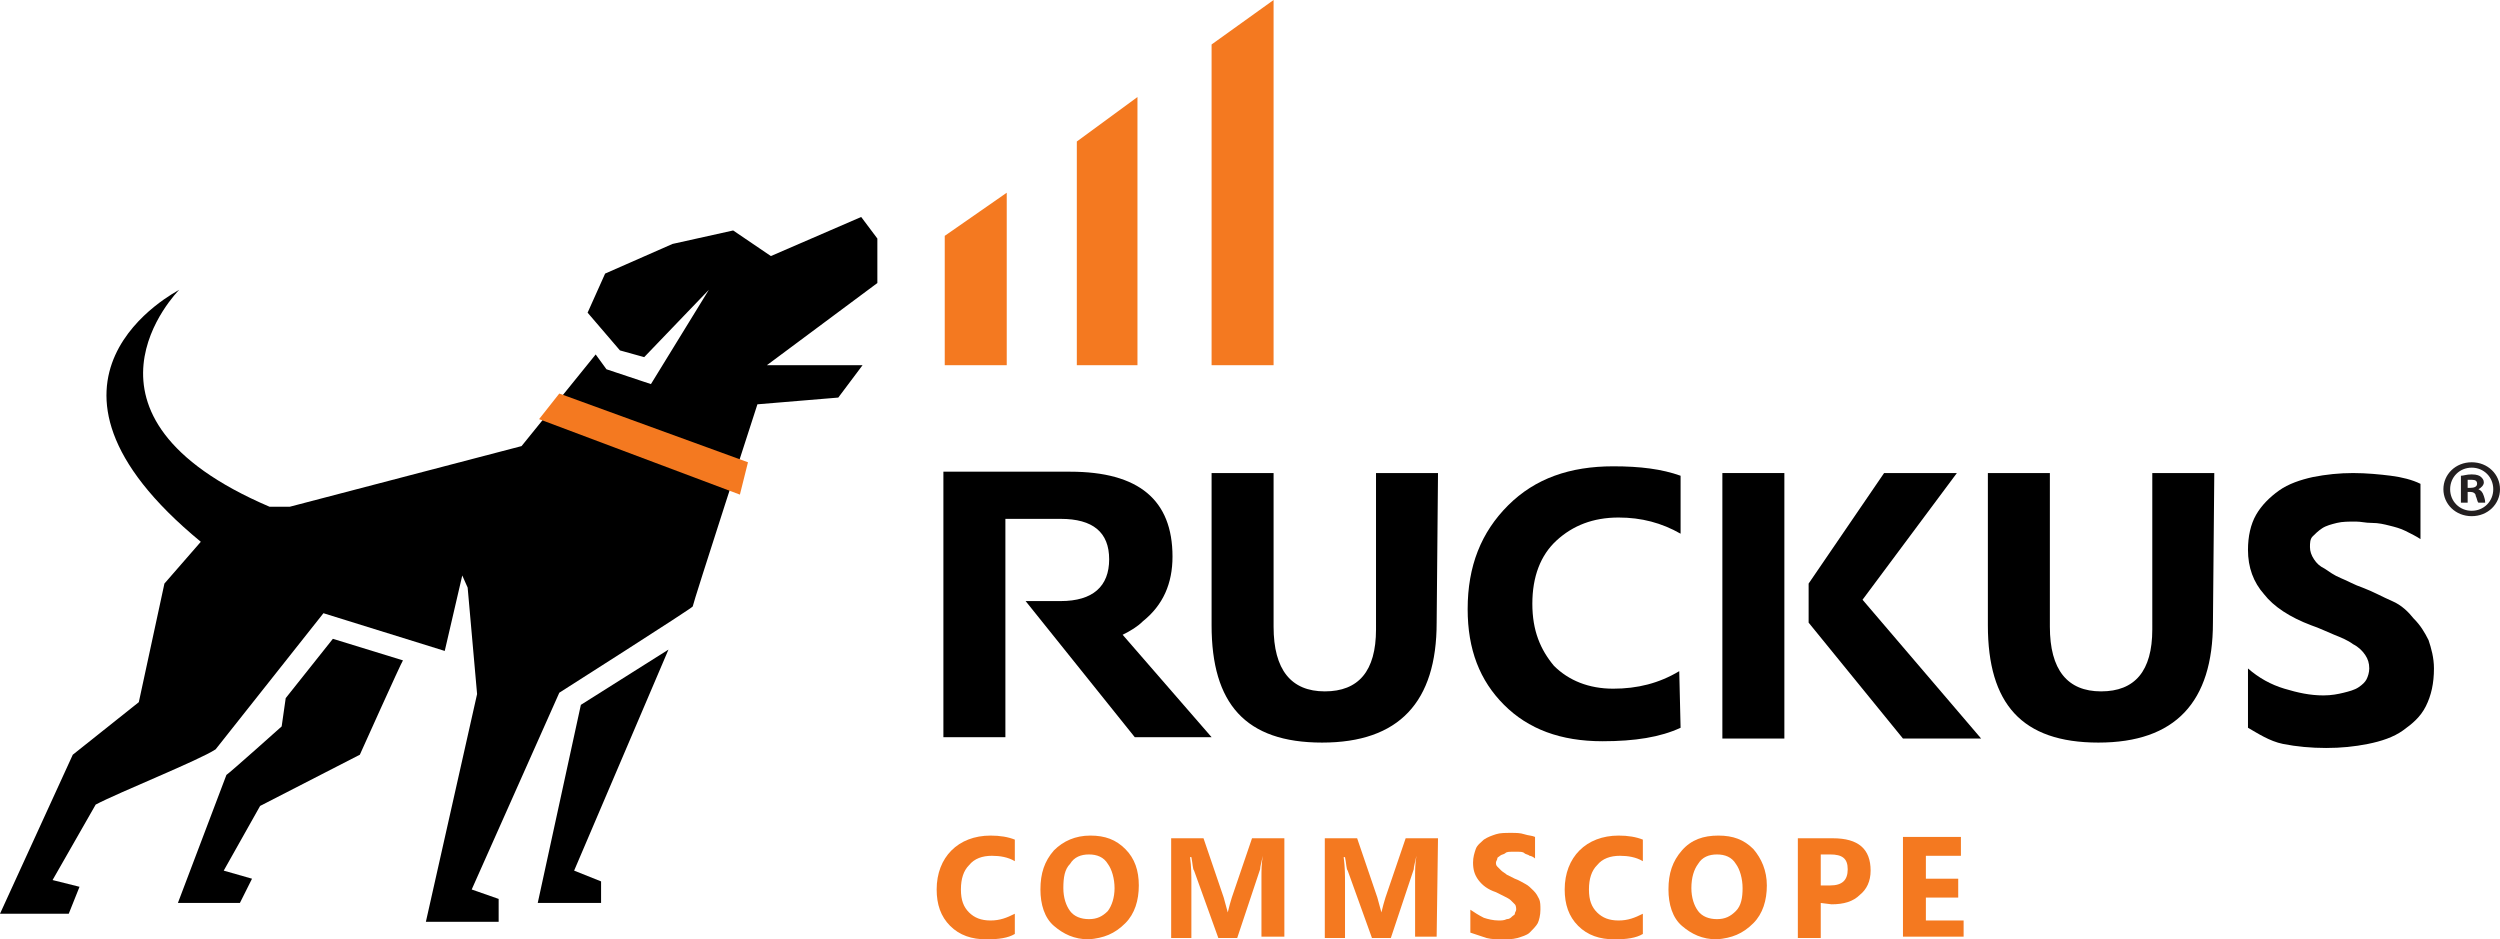
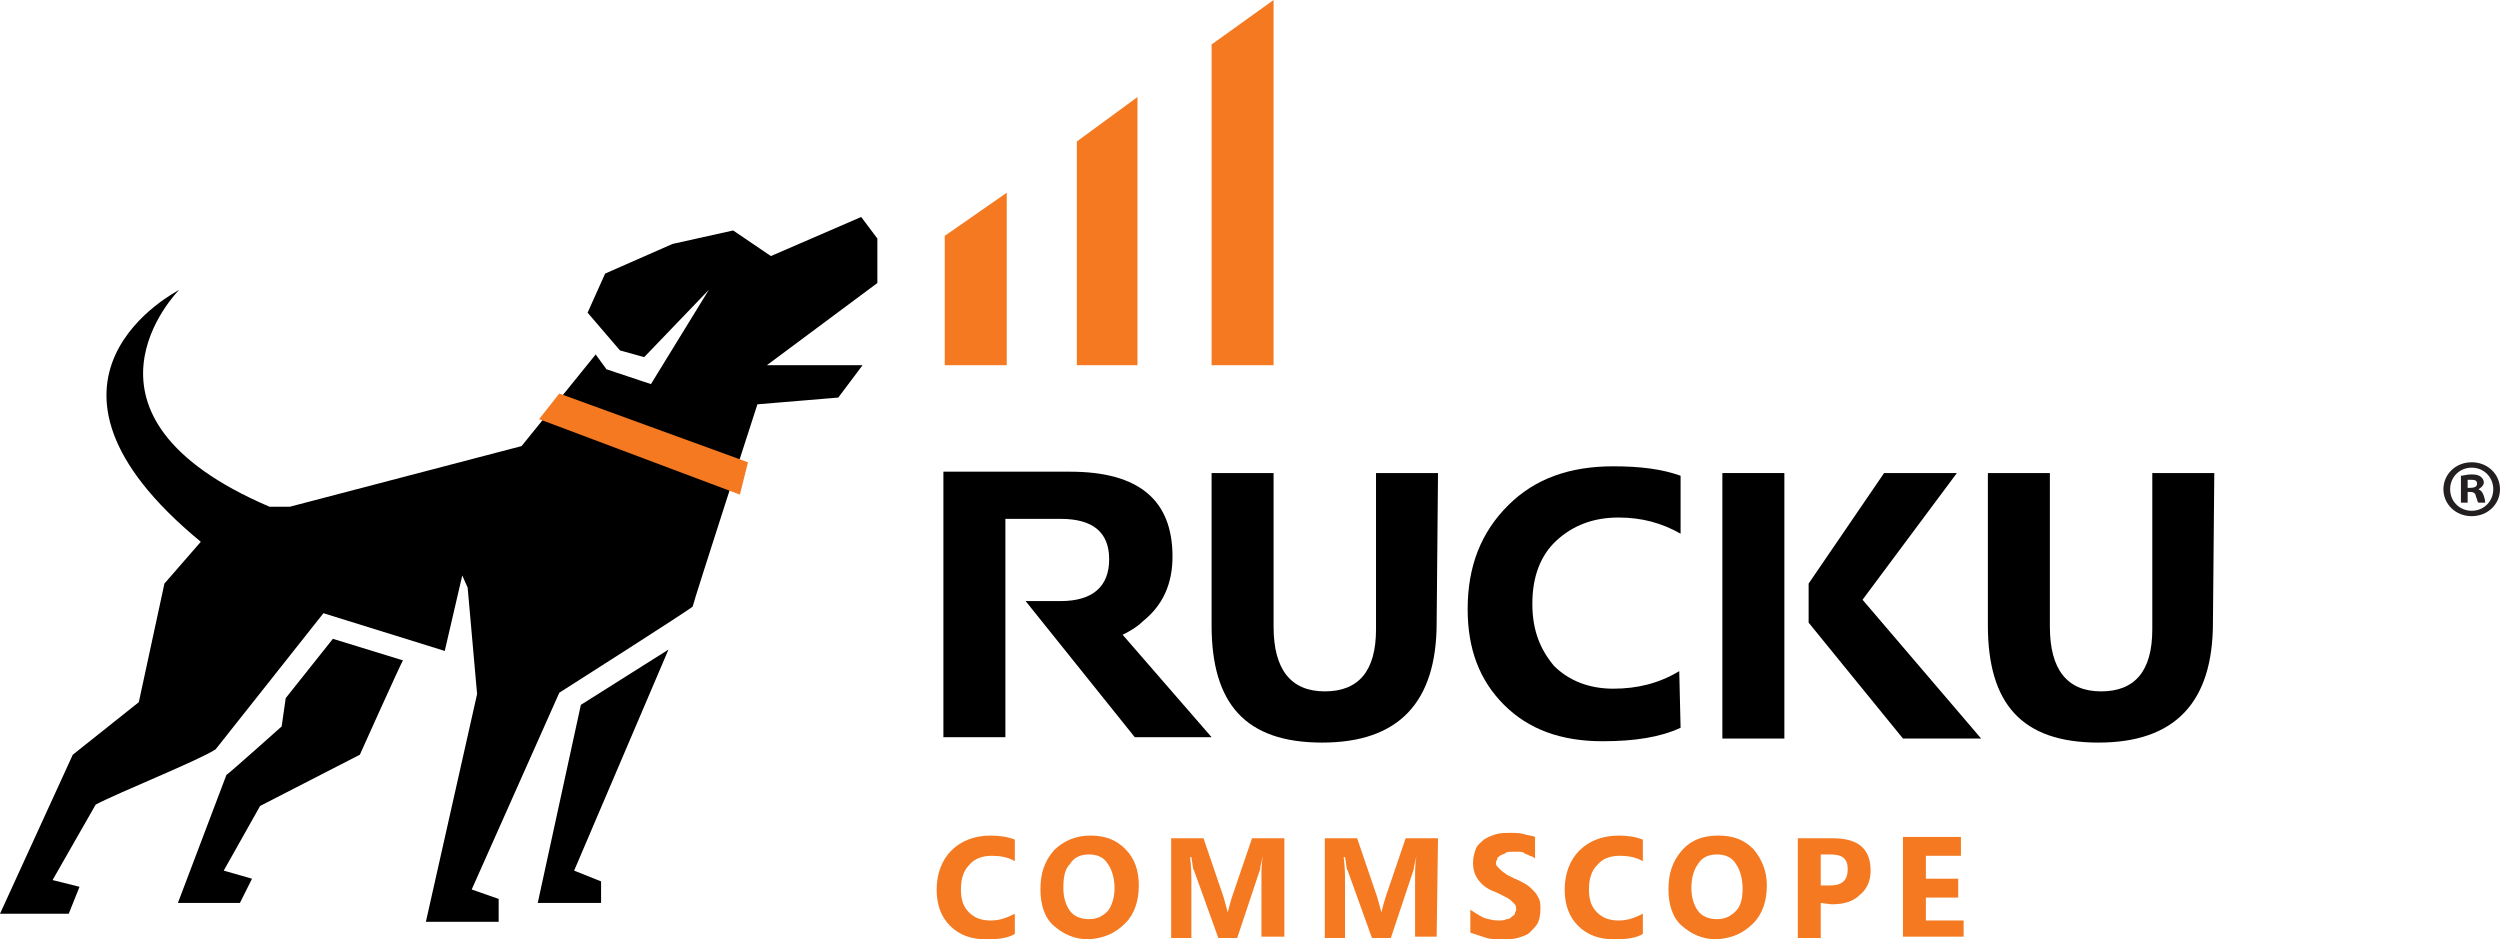
<svg xmlns="http://www.w3.org/2000/svg" version="1.1" id="a" x="0px" y="0px" viewBox="0 0 185.5 69.7" style="enable-background:new 0 0 185.5 69.7;" xml:space="preserve">
  <style type="text/css">
	.st0{fill:none;}
	.st1{fill:#F47920;}
	.st2{fill:#231F20;}
</style>
  <g>
    <g>
      <path d="M106.6,46.2c0,5.9-2.8,8.9-8.5,8.9c-5.7,0-8.2-2.9-8.2-8.7V35.1h4.6v11.4c0,3.2,1.3,4.8,3.8,4.8s3.8-1.5,3.8-4.6V35.1h4.6    L106.6,46.2L106.6,46.2z" />
      <path d="M124.7,54c-1.5,0.7-3.4,1-5.8,1c-3.1,0-5.5-0.9-7.3-2.7c-1.8-1.8-2.7-4.1-2.7-7.1c0-3.2,1-5.7,3-7.7s4.6-2.9,7.8-2.9    c2,0,3.6,0.2,5,0.7v4.3c-1.4-0.8-2.9-1.2-4.6-1.2c-1.9,0-3.4,0.6-4.6,1.7s-1.8,2.7-1.8,4.7s0.6,3.4,1.6,4.6    c1.1,1.1,2.6,1.7,4.4,1.7s3.4-0.4,4.9-1.3L124.7,54L124.7,54z" />
      <path d="M164.2,46.2c0,5.9-2.8,8.9-8.5,8.9s-8.2-2.9-8.2-8.7V35.1h4.6v11.4c0,3.2,1.3,4.8,3.8,4.8s3.8-1.5,3.8-4.6V35.1h4.6    L164.2,46.2L164.2,46.2z" />
-       <path d="M166.8,54v-4.4c0.8,0.7,1.7,1.2,2.7,1.5s1.9,0.5,2.9,0.5c0.6,0,1.1-0.1,1.5-0.2s0.8-0.2,1.1-0.4c0.3-0.2,0.5-0.4,0.6-0.6    s0.2-0.5,0.2-0.8c0-0.4-0.1-0.7-0.3-1s-0.5-0.6-0.9-0.8c-0.4-0.3-0.9-0.5-1.4-0.7c-0.5-0.2-1.1-0.5-1.7-0.7    c-1.6-0.6-2.8-1.4-3.5-2.3c-0.8-0.9-1.2-2-1.2-3.3c0-1,0.2-1.9,0.6-2.6c0.4-0.7,1-1.3,1.7-1.8c0.7-0.5,1.6-0.8,2.5-1    c1-0.2,2-0.3,3-0.3s2,0.1,2.8,0.2c0.8,0.1,1.6,0.3,2.2,0.6v4.1c-0.3-0.2-0.7-0.4-1.1-0.6c-0.4-0.2-0.8-0.3-1.2-0.4    s-0.8-0.2-1.3-0.2s-0.8-0.1-1.2-0.1c-0.5,0-1,0-1.4,0.1c-0.4,0.1-0.8,0.2-1.1,0.4c-0.3,0.2-0.5,0.4-0.7,0.6    c-0.2,0.2-0.2,0.5-0.2,0.8c0,0.3,0.1,0.6,0.3,0.9c0.2,0.3,0.4,0.5,0.8,0.7c0.3,0.2,0.7,0.5,1.2,0.7c0.5,0.2,1,0.5,1.6,0.7    c0.8,0.3,1.5,0.7,2.2,1s1.2,0.8,1.6,1.3c0.5,0.5,0.8,1,1.1,1.6c0.2,0.6,0.4,1.3,0.4,2.1c0,1.1-0.2,2-0.6,2.8s-1,1.3-1.7,1.8    c-0.7,0.5-1.6,0.8-2.6,1s-2,0.3-3.1,0.3s-2.2-0.1-3.2-0.3S167.5,54.4,166.8,54L166.8,54z" />
      <path d="M132.4,54.8h-4.6V35.1h4.6V54.8z" />
    </g>
    <polygon points="134.2,46.2 141.2,54.8 147,54.8 138.2,44.5 145.2,35.1 139.8,35.1 134.2,43.3  " />
    <path d="M83.3,47.1c0.6-0.3,1.1-0.6,1.5-1c1.5-1.2,2.2-2.8,2.2-4.8c0-4.2-2.5-6.3-7.6-6.3H70v19.7h4.6V38.5h4.1c2.4,0,3.6,1,3.6,3   s-1.2,3.1-3.6,3.1v0h-2.6l8.1,10.1h5.7L83.3,47.1L83.3,47.1z" />
  </g>
  <line class="st0" x1="55.8" y1="17.9" x2="55.8" y2="17.9" />
  <g>
    <path d="M65.1,17.7l-1.2-1.6L57.2,19l-2.8-1.9l-4.5,1l-5,2.2l-1.3,2.9l2.4,2.8l1.8,0.5l4.8-5l-4.3,7L45,27.4l-0.8-1.1l-5.5,6.8   l-17.2,4.5c-0.6,0-1.5,0-1.5,0c-15.9-6.8-6.8-16-6.7-16.1c-0.1,0.1-13.1,6.6,1.6,18.7l-2.7,3.1l-1.9,8.8l-4.9,3.9L0,67.8h5.1l0.8-2   l-2-0.5l3.2-5.6c1.7-0.9,7.7-3.3,8.9-4.1l8-10.1l9,2.8l1.3-5.6l0.4,0.9l0.7,7.9l-3.8,16.9H37v-1.7L35,66l6.5-14.6   c0,0,9.9-6.3,9.9-6.4c0-0.2,4.8-15,4.8-15l6-0.5l1.8-2.4l-7.1,0l8.2-6.1L65.1,17.7L65.1,17.7z" />
    <g>
      <polygon points="43.1,52.3 49.6,48.2 42.6,64.6 44.6,65.4 44.6,67 39.9,67   " />
      <path d="M26.7,56l-7.4,3.8l-2.7,4.8l2.1,0.6L17.8,67h-4.6l3.6-9.5c0.3-0.2,4.1-3.6,4.1-3.6l0.3-2.1l3.5-4.4l5.2,1.6    C29.8,49.1,26.7,56,26.7,56z" />
      <polygon class="st1" points="54.9,36.7 40,31.1 41.5,29.2 55.5,34.3   " />
    </g>
  </g>
  <path class="st2" d="M185.5,36.3c0,1.1-0.9,2-2.1,2s-2.1-0.9-2.1-2s0.9-2,2.1-2S185.5,35.2,185.5,36.3z M181.8,36.3  c0,0.9,0.7,1.6,1.6,1.6s1.6-0.7,1.6-1.6s-0.7-1.6-1.6-1.6S181.8,35.4,181.8,36.3L181.8,36.3z M183.1,37.3h-0.5v-2  c0.2,0,0.4-0.1,0.8-0.1c0.4,0,0.6,0.1,0.7,0.2c0.1,0.1,0.2,0.2,0.2,0.4c0,0.2-0.2,0.4-0.4,0.5v0c0.2,0.1,0.3,0.2,0.4,0.5  c0.1,0.3,0.1,0.4,0.1,0.5h-0.5c-0.1-0.1-0.1-0.3-0.2-0.5c0-0.2-0.2-0.3-0.4-0.3h-0.2L183.1,37.3L183.1,37.3z M183.1,36.2h0.2  c0.3,0,0.5-0.1,0.5-0.3c0-0.2-0.1-0.3-0.4-0.3c-0.1,0-0.2,0-0.3,0L183.1,36.2L183.1,36.2z" />
  <g>
    <polygon class="st1" points="70.1,17.5 70.1,27.1 74.7,27.1 74.7,14.3  " />
    <polygon class="st1" points="79.9,10.5 79.9,27.1 84.4,27.1 84.4,7.2  " />
    <polygon class="st1" points="89.9,3.3 89.9,27.1 94.5,27.1 94.5,0  " />
  </g>
  <g>
    <path class="st1" d="M75.3,69.3c-0.5,0.3-1.2,0.4-2.1,0.4c-1.1,0-2-0.3-2.7-1s-1-1.6-1-2.7c0-1.2,0.4-2.2,1.1-2.9   c0.7-0.7,1.7-1.1,2.9-1.1c0.7,0,1.3,0.1,1.8,0.3v1.6c-0.5-0.3-1.1-0.4-1.7-0.4c-0.7,0-1.3,0.2-1.7,0.7c-0.4,0.4-0.6,1-0.6,1.8   s0.2,1.3,0.6,1.7c0.4,0.4,0.9,0.6,1.6,0.6c0.7,0,1.2-0.2,1.8-0.5L75.3,69.3L75.3,69.3z" />
    <path class="st1" d="M80.8,69.7c-1.1,0-1.9-0.4-2.6-1s-1-1.6-1-2.7c0-1.2,0.3-2.1,1-2.9c0.7-0.7,1.6-1.1,2.7-1.1   c1.1,0,1.9,0.3,2.6,1c0.7,0.7,1,1.6,1,2.7c0,1.1-0.3,2.1-1,2.8C82.7,69.3,81.9,69.6,80.8,69.7L80.8,69.7z M80.8,63.4   c-0.6,0-1.1,0.2-1.4,0.7c-0.4,0.4-0.5,1-0.5,1.8c0,0.7,0.2,1.3,0.5,1.7c0.3,0.4,0.8,0.6,1.4,0.6s1-0.2,1.4-0.6   c0.3-0.4,0.5-1,0.5-1.7s-0.2-1.4-0.5-1.8C81.9,63.6,81.4,63.4,80.8,63.4z" />
    <path class="st1" d="M95.3,69.5h-1.7v-4.4c0-0.5,0-1,0.1-1.6h0c-0.1,0.5-0.2,0.8-0.2,1l-1.7,5.1h-1.4l-1.8-5   c-0.1-0.1-0.1-0.5-0.2-1h-0.1c0.1,0.7,0.1,1.4,0.1,1.9v4.1h-1.5v-7.4h2.4l1.5,4.4c0.1,0.4,0.2,0.7,0.3,1.1h0   c0.1-0.4,0.2-0.8,0.3-1.1l1.5-4.4h2.4L95.3,69.5L95.3,69.5z" />
    <path class="st1" d="M106.6,69.5H105v-4.4c0-0.5,0-1,0.1-1.6h0c-0.1,0.5-0.2,0.8-0.2,1l-1.7,5.1h-1.4l-1.8-5   c-0.1-0.1-0.1-0.5-0.2-1h-0.1c0.1,0.7,0.1,1.4,0.1,1.9v4.1h-1.5v-7.4h2.4l1.5,4.4c0.1,0.4,0.2,0.7,0.3,1.1h0   c0.1-0.4,0.2-0.8,0.3-1.1l1.5-4.4h2.4L106.6,69.5L106.6,69.5z" />
    <path class="st1" d="M109.1,69.2v-1.7c0.3,0.2,0.6,0.4,1,0.6c0.3,0.1,0.7,0.2,1.1,0.2c0.2,0,0.4,0,0.6-0.1c0.2,0,0.3-0.1,0.4-0.2   c0.1-0.1,0.2-0.1,0.2-0.2s0.1-0.2,0.1-0.3c0-0.1,0-0.3-0.1-0.4c-0.1-0.1-0.2-0.2-0.3-0.3c-0.1-0.1-0.3-0.2-0.5-0.3   s-0.4-0.2-0.6-0.3c-0.6-0.2-1-0.5-1.3-0.9c-0.3-0.4-0.4-0.8-0.4-1.3c0-0.4,0.1-0.7,0.2-1s0.4-0.5,0.6-0.7c0.3-0.2,0.6-0.3,0.9-0.4   s0.7-0.1,1.1-0.1s0.7,0,1,0.1s0.6,0.1,0.8,0.2v1.6c-0.1-0.1-0.3-0.2-0.4-0.2c-0.1-0.1-0.3-0.1-0.4-0.2s-0.3-0.1-0.5-0.1   c-0.1,0-0.3,0-0.4,0c-0.2,0-0.4,0-0.5,0.1s-0.3,0.1-0.4,0.2s-0.2,0.1-0.2,0.2s-0.1,0.2-0.1,0.3c0,0.1,0,0.2,0.1,0.3   c0.1,0.1,0.2,0.2,0.3,0.3s0.3,0.2,0.4,0.3c0.2,0.1,0.4,0.2,0.6,0.3c0.3,0.1,0.6,0.3,0.8,0.4s0.4,0.3,0.6,0.5s0.3,0.4,0.4,0.6   s0.1,0.5,0.1,0.8c0,0.4-0.1,0.8-0.2,1s-0.4,0.5-0.6,0.7s-0.6,0.3-0.9,0.4c-0.4,0.1-0.7,0.1-1.1,0.1s-0.8,0-1.2-0.1   C109.7,69.4,109.4,69.3,109.1,69.2L109.1,69.2z" />
    <path class="st1" d="M121.9,69.3c-0.5,0.3-1.2,0.4-2.1,0.4c-1.1,0-2-0.3-2.7-1s-1-1.6-1-2.7c0-1.2,0.4-2.2,1.1-2.9   c0.7-0.7,1.7-1.1,2.9-1.1c0.7,0,1.3,0.1,1.8,0.3v1.6c-0.5-0.3-1.1-0.4-1.7-0.4c-0.7,0-1.3,0.2-1.7,0.7c-0.4,0.4-0.6,1-0.6,1.8   s0.2,1.3,0.6,1.7c0.4,0.4,0.9,0.6,1.6,0.6s1.2-0.2,1.8-0.5L121.9,69.3L121.9,69.3z" />
    <path class="st1" d="M127.4,69.7c-1.1,0-1.9-0.4-2.6-1s-1-1.6-1-2.7c0-1.2,0.3-2.1,1-2.9s1.6-1.1,2.7-1.1c1.1,0,1.9,0.3,2.6,1   c0.6,0.7,1,1.6,1,2.7c0,1.1-0.3,2.1-1,2.8C129.3,69.3,128.5,69.6,127.4,69.7L127.4,69.7z M127.4,63.4c-0.6,0-1.1,0.2-1.4,0.7   c-0.3,0.4-0.5,1-0.5,1.8c0,0.7,0.2,1.3,0.5,1.7s0.8,0.6,1.4,0.6s1-0.2,1.4-0.6s0.5-1,0.5-1.7s-0.2-1.4-0.5-1.8   C128.5,63.6,128,63.4,127.4,63.4L127.4,63.4z" />
    <path class="st1" d="M135.1,67v2.6h-1.7v-7.4h2.6c1.9,0,2.8,0.8,2.8,2.4c0,0.8-0.3,1.4-0.8,1.8c-0.5,0.5-1.2,0.7-2.1,0.7L135.1,67   L135.1,67z M135.1,63.4v2.3h0.7c0.9,0,1.3-0.4,1.3-1.2c0-0.8-0.4-1.1-1.3-1.1H135.1z" />
    <path class="st1" d="M145.6,69.5h-4.4v-7.4h4.3v1.4h-2.6v1.7h2.4v1.4h-2.4v1.7h2.8V69.5L145.6,69.5z" />
  </g>
</svg>